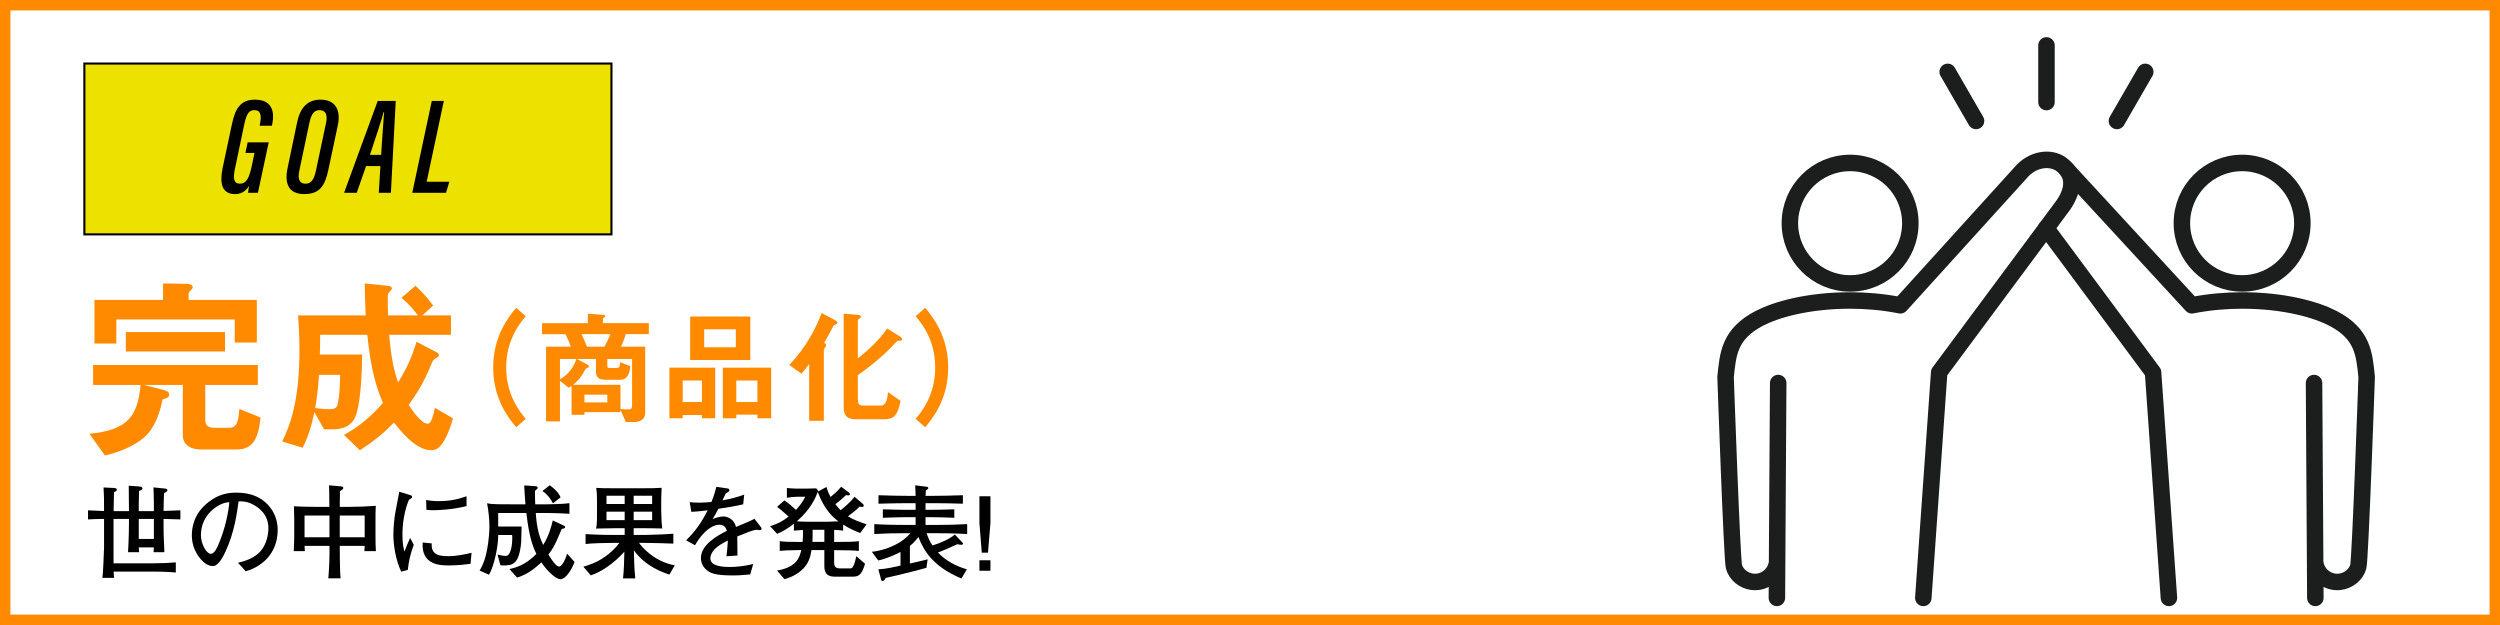
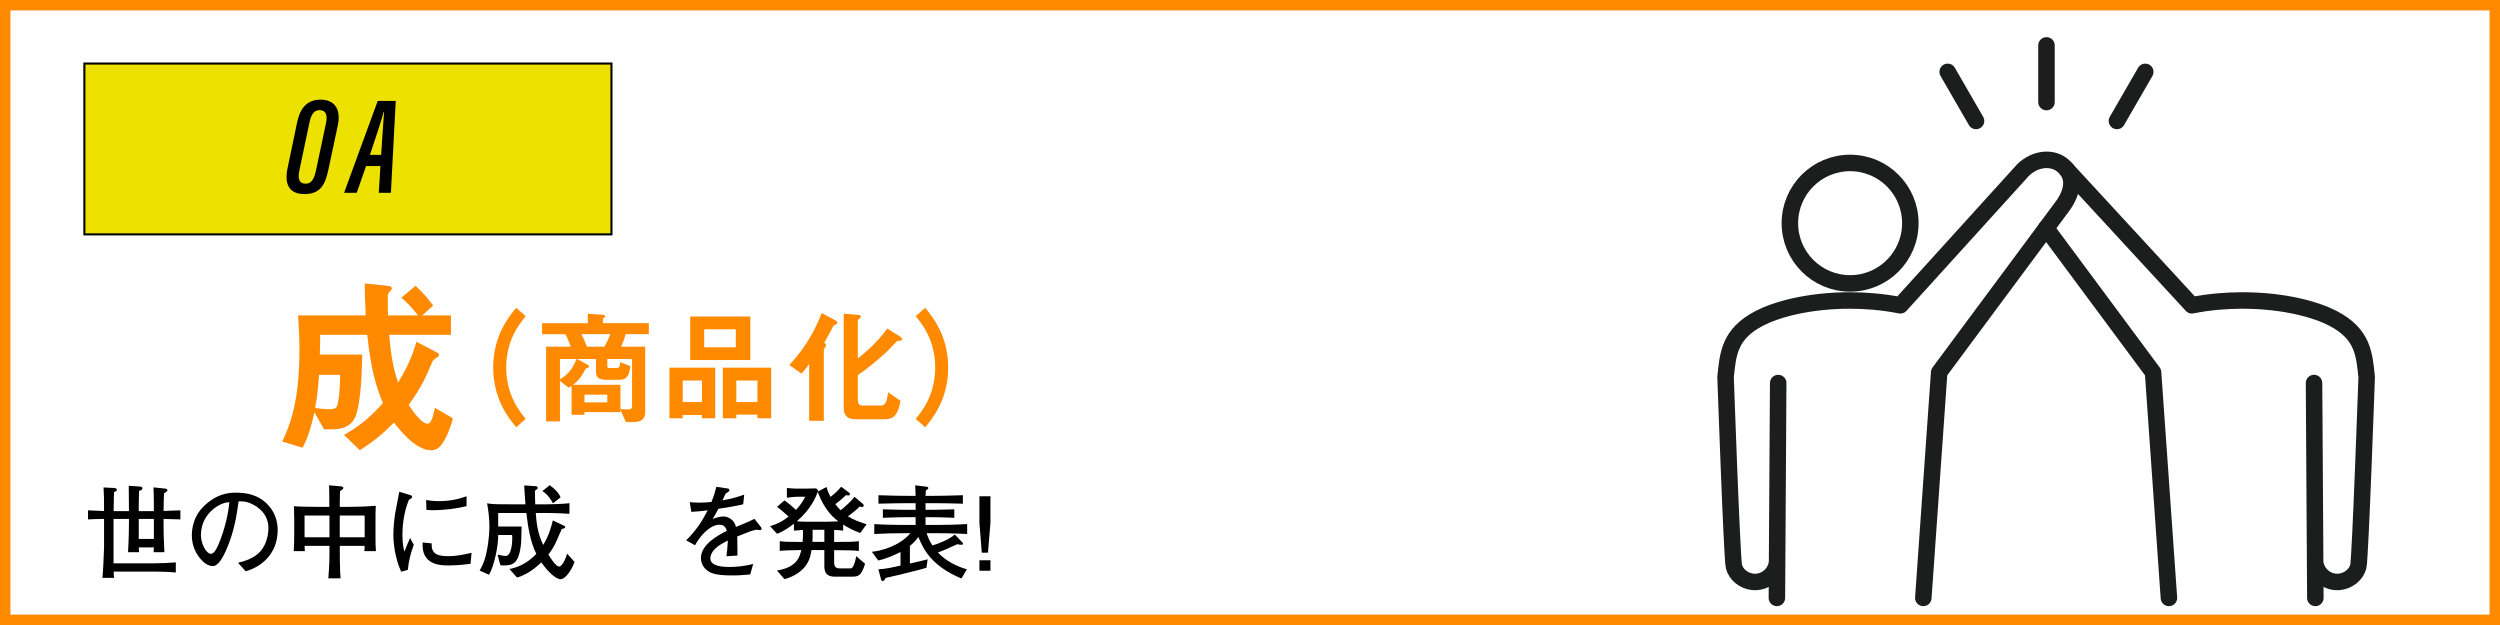
<svg xmlns="http://www.w3.org/2000/svg" id="a" viewBox="0 0 1200 300">
  <defs>
    <style>.b{fill:#ede100;}.c{fill:#ff8a00;}.d{fill:none;stroke:#1c1d1d;stroke-linecap:round;stroke-linejoin:round;stroke-width:7.919px;}</style>
  </defs>
  <g>
    <g>
-       <circle class="d" cx="1076.221" cy="107.124" r="28.911" />
      <path class="d" d="M992.036,81.403l60.063,65.144c8.578-1.725,17.13-2.318,24.122-2.318,20.535,0,35.765,4.505,43.587,8.573,14.51,7.546,15.04,17.224,16.192,28.181h0s-3.049,87.148-4.009,90.935c-.96,3.787-4.635,6.87-8.921,7.357-5.846,.666-11.128-3.573-11.799-9.466l-.533-85.951,.626,103.142" />
      <polyline class="d" points="982.15 109.549 1033.466 178.725 1041.081 287" />
    </g>
    <g>
      <circle class="d" cx="888.052" cy="107.124" r="28.911" />
      <path class="d" d="M923.19,286.998l7.622-108.282,59.662-80.395c5.402-7.89,5.038-14.945-1.025-19.403-5.162-3.796-13.993-2.834-19.787,4.251l-57.487,63.377c-8.578-1.725-17.13-2.318-24.122-2.318-20.535,0-35.764,4.505-43.587,8.573-14.51,7.546-15.04,17.224-16.192,28.181h0s3.049,87.148,4.009,90.935c.96,3.787,4.635,6.87,8.921,7.357,5.846,.666,11.128-3.573,11.799-9.466l.533-85.951-.626,103.142" />
    </g>
    <g>
      <line class="d" x1="982.308" y1="21.791" x2="982.308" y2="48.996" />
      <line class="d" x1="934.893" y1="34.496" x2="948.496" y2="58.056" />
      <line class="d" x1="1029.723" y1="34.496" x2="1016.12" y2="58.056" />
    </g>
  </g>
  <g>
    <path d="M78.511,249.074v3.233c0,3.038,0,4.654,.392,12.739h-5.193c.049-.735,.098-1.52,.147-2.303h-7.251l.147,2.303h-5.292c.392-6.223,.441-13.425,.441-13.817v-2.155h-7.398v21.312h19.255c3.577,0,7.104-.146,10.632-.44v4.851c-4.018-.343-7.839-.441-10.632-.441h-19.207c.049,1.666,.147,2.254,.245,3.038h-5.635c.098-1.078,.294-2.891,.441-6.271,.049-.833,.343-7.839,.343-8.231v-13.816c-4.753,.098-5.292,.098-7.692,.245v-4.361c2.009,.099,2.695,.147,7.692,.343,0-6.222,0-7.202-.245-11.317l5.046,.245c.931,.049,1.372,.489,1.372,.833,0,.588-.784,.931-1.372,1.176-.098,2.254-.098,2.498-.196,9.113h7.35c0-3.381-.098-8.819-.098-12.2l5.34,.392c1.225,.099,1.225,.637,1.225,.931,0,.49-.441,.784-1.617,1.177-.098,2.743-.147,4.263-.147,6.124v3.577h7.251v-4.165c0-2.303-.098-4.899-.196-7.251l5.585,.588c.343,.049,1.127,.098,1.127,.882,0,.489-1.225,1.127-1.617,1.322-.147,2.45-.147,3.626-.245,8.525,2.94-.098,3.43-.098,8.084-.294v4.361c-2.646-.099-5.684-.196-8.084-.245Zm-4.654,0h-7.251v9.603h7.251v-9.603Z" />
    <path d="M117.957,274.209l-3.724-4.066c2.891-.735,7.692-1.96,10.877-5.635,2.891-3.381,3.724-7.986,3.724-10.976,0-7.006-5.193-10.289-7.594-11.465-2.94-1.47-4.851-1.421-6.712-1.421-.833,5.978-2.009,14.699-6.125,23.763-.931,2.01-3.381,7.301-6.174,7.301-1.862,0-3.332-.931-4.165-1.666-1.862-1.519-5.978-5.83-5.978-13.18,0-3.577,1.029-9.064,5.341-13.474,6.81-6.908,13.229-6.908,16.07-6.908,4.459,0,10.534,.783,15.385,6.124,2.891,3.185,4.41,7.398,4.41,11.71,0,12.053-8.525,18.03-15.335,19.893Zm-9.163-33.023c-4.165,.686-12.347,5.781-12.347,15.679,0,4.36,2.695,8.966,4.752,8.966,1.715,0,2.989-2.939,3.577-4.262,3.528-8.231,4.998-16.414,5.292-20.53-.441,.05-.833,.099-1.274,.147Z" />
    <path d="M174.894,264.557c.098-1.323,.147-1.666,.147-2.548h-11.955c0,1.127,.049,5.978,.049,6.957,.098,5.439,.147,6.37,.343,8.624h-5.879c.441-5.194,.637-10.388,.539-15.581h-11.955c.049,.637,.098,1.568,.147,2.548h-5.341c.147-2.106,.245-5.635,.245-7.839v-7.546c0-.637-.049-4.066-.147-6.174,2.352,.196,8.182,.294,10.632,.294h6.37c-.049-7.055-.049-7.839-.147-10.338l5.585,.49c.49,.049,1.274,.146,1.274,.784,0,.538-.735,.979-1.617,1.519,0,1.078-.098,5.781-.098,6.762v.783h4.899c4.116,0,8.281-.195,12.396-.489-.146,2.303-.146,4.654-.146,7.006v6.762c0,3.626,.049,5.781,.195,7.986h-5.536Zm-16.757-17.1h-11.955v10.437h11.955v-10.437Zm16.904,0h-11.955v10.437h11.955v-10.437Z" />
    <path d="M195.77,273.522l-3.185,.883c-2.94-6.076-3.772-13.817-3.772-17.688,0-3.381,.538-8.477,.882-10.339,.392-2.106,1.616-8.721,1.959-10.338l4.998,1.519c.784,.245,1.176,.393,1.176,.882,0,.687-.734,1.029-1.519,1.421-2.205,5.194-3.136,11.27-3.136,16.953,0,4.508,.637,6.859,.979,7.938,.932-2.45,1.47-3.822,2.695-6.517l1.764,3.233c-1.764,4.899-2.45,8.085-2.842,12.053Zm30.083-2.891c-5.34,.735-9.063,.784-10.289,.784-4.066,0-13.425-.049-12.689-11.024l4.36,.441c-.44,5.536,3.675,6.124,7.938,6.124,4.214,0,8.084-.882,11.171-1.616l-.49,5.291Zm-18.275-25.723c-.931,0-1.616-.049-2.891-.146l-.146-4.753c1.47,.245,3.282,.539,5.978,.539,6.369,0,10.142-1.226,13.425-2.352v4.752c-7.497,1.813-14.013,1.96-16.365,1.96Z" />
    <path d="M270.444,252.21c.538,.245,.833,.392,.833,.882,0,.245-.245,.489-.539,.539q-.735,.146-1.127,.343c-.196,.392-.441,.931-2.45,5.635-1.372,3.136-3.038,5.438-3.92,6.565,1.176,1.91,3.528,5.781,5.194,5.781,.979,0,2.842-2.646,3.772-6.223l3.576,4.018c-1.421,3.92-4.36,8.28-6.712,8.28-2.009,0-5.781-3.087-9.212-8.084-3.38,3.185-7.202,5.978-11.66,7.301l-3.675-4.116c3.136-.637,7.839-2.009,12.935-7.251-2.988-5.831-4.066-13.425-4.802-19.647h-13.522v6.517h11.22c-.049,1.225-.098,6.614-.196,7.692-1.028,10.436-4.018,10.975-8.672,10.975q-.833,0-1.323-.146l-1.322-5.047c2.303,.49,2.988,.637,3.87,.637,2.744,0,3.185-6.174,3.185-8.574,0-.637,0-.784-.098-1.47h-6.663c.098,4.899-1.862,14.797-4.41,19.06l-4.507-2.009c2.106-3.43,2.988-7.104,3.282-8.624,1.323-6.075,1.421-11.22,1.421-12.543,0-3.331-.441-7.839-1.127-11.122,2.254,.441,3.871,.49,11.514,.49h6.909c-.441-5.39-.49-7.104-.588-9.064l5.145,.344c.637,.049,1.322,.098,1.322,.832,0,.245-.098,.393-.294,.539-.343,.294-.882,.735-1.028,.882,.049,3.381,.049,4.851,.146,6.468h5.929c1.176,0,7.986-.146,10.485-.539v5.096c-5.292-.343-10.534-.392-10.779-.392h-5.39c.343,4.214,.735,9.505,3.577,15.336,2.743-4.41,3.968-9.016,4.605-11.76l5.096,2.401Zm-5.047-10.633c-.539-1.077-2.058-3.919-5.047-5.879l3.528-2.793c4.115,3.038,4.851,4.998,5.193,5.83l-3.675,2.842Z" />
-     <path d="M321.305,275.776c-3.136-1.028-11.367-3.772-17.051-11.611,.099,4.507,.196,9.015,.687,13.474h-5.88c.441-4.459,.49-7.007,.637-12.837-5.487,6.174-11.71,9.946-16.119,11.367l-3.577-4.165c2.548-.734,6.271-1.861,10.437-4.802,2.303-1.616,4.948-3.969,6.859-6.614h-3.332c-3.087,0-10.142,.147-12.886,.539v-4.753c3.871,.196,7.153,.393,13.082,.393h5.684v-3.234h-4.165c-.784,0-4.36,.099-5.096,.099-2.4,0-3.136,.049-4.458,.098,.489-2.009,.44-6.32,.44-7.202v-5.096c0-2.45,0-4.899-.392-7.252,1.323,.099,2.106,.099,3.233,.147,1.078,0,5.831,.049,6.811,.049h10.338c7.595,0,7.84-.049,11.024-.245-.098,.98-.196,5.537-.196,6.614v4.41c0,.882,.147,4.654,.196,5.39,.098,1.127,.147,1.666,.294,3.136-2.205-.099-7.644-.147-9.897-.147h-3.821v3.234h5.438c1.617,0,10.779-.294,13.621-.588v4.752c-2.939-.146-10.682-.343-13.572-.343h-2.891c1.127,1.715,7.153,8.967,17.148,10.779l-2.597,4.409Zm-21.46-37.824h-8.722v3.969h8.722v-3.969Zm0,7.643h-8.722v4.067h8.722v-4.067Zm13.18-7.643h-8.868v3.969h8.868v-3.969Zm0,7.643h-8.868v4.067h8.868v-4.067Z" />
    <path d="M364.769,254.464c-.244,0-1.322-.147-1.861-.196-2.597,.637-2.842,.734-9.016,3.233,.049,1.421,.049,7.889,.099,9.162l-5.292,.344c.196-1.568,.49-3.969,.686-7.546-3.037,1.519-4.851,2.597-6.467,4.263-1.127,1.176-1.96,2.891-1.96,4.214,0,3.772,5.438,4.214,9.456,4.214,2.548,0,7.447-.393,11.122-1.471l-1.421,5.047c-.392,0-.734,.049-3.626,.294-1.127,.099-2.498,.196-4.605,.196-8.966,0-11.023-1.176-12.837-2.744-1.666-1.421-2.597-3.479-2.597-5.634,0-6.37,7.938-10.828,12.445-13.033-.441-1.274-1.029-2.94-3.626-2.94-2.694,0-5.438,2.107-7.007,3.626-2.106,2.058-3.576,4.36-4.654,6.223l-4.263-2.352c5.145-5.096,7.692-9.261,10.338-14.405-3.43,.393-4.899,.588-7.839,.735l-.784-4.655c1.323,.099,2.646,.245,4.605,.245,2.45,0,4.263-.195,5.831-.343,1.372-3.381,1.812-5.193,2.352-7.251l5.438,.783c.441,.05,.833,.294,.833,.784,0,.539-.098,.588-1.812,1.666-.784,1.617-.98,2.106-1.52,3.233,4.753-.833,7.497-1.665,10.437-2.743l-.49,4.654c-2.743,.687-8.868,1.764-11.906,2.156-1.176,2.303-1.959,3.576-2.792,4.899,.979-.393,3.479-1.225,5.242-1.225,1.715,0,4.36,1.077,5.536,3.674,.196,.441,.344,.98,.441,1.372,6.369-2.646,6.614-2.743,8.868-3.919l3.185,4.066c.196,.245,.245,.489,.245,.686,0,.393-.294,.687-.784,.687Z" />
    <path d="M412.936,255.835c-2.891-1.028-5.635-2.4-8.231-4.018v2.891c-1.519-.244-2.842-.294-4.312-.343v5.782c8.329-.05,8.771-.05,11.857-.393v4.704c-2.939-.294-3.822-.294-11.857-.393v5.978c0,2.352,1.226,2.793,2.842,2.793h4.949c.686,0,1.127-.392,1.715-1.764,.294-.637,.783-2.254,1.127-4.116l4.213,3.675c-1.96,6.174-3.282,6.174-7.055,6.174h-7.35c-5.145,0-5.145-3.283-5.145-5.684v-7.104h-6.174c-.44,2.891-1.176,6.663-4.997,9.897-1.127,.979-3.871,3.037-7.986,4.066l-3.577-4.115c9.652-1.617,10.877-6.517,11.661-9.849-7.007,.147-7.447,.147-10.338,.392v-4.654c2.449,.294,3.282,.393,10.975,.393,.049-.784,.294-3.087,.147-5.782-1.96,.147-2.156,.147-4.312,.343v-3.331c-2.744,2.155-5.341,3.821-8.085,4.851l-3.381-3.675c3.724-1.127,5.831-2.205,8.918-4.605-2.989-2.695-4.214-3.675-5.537-4.655l3.479-3.086c1.52,.882,4.018,3.086,5.586,4.557,2.205-2.401,3.282-4.067,4.459-6.321h-4.067c-.783,0-3.233,.196-4.752,.49v-4.703c.931,.146,3.331,.294,4.312,.294h5.193c1.764,0,3.381-.05,4.557-.099l.979,1.127c-.098,.245-.098,.294-.195,.441l4.164-2.254c.344,1.225,.735,2.548,1.96,4.802,1.274-1.029,3.185-2.597,5.096-4.899l3.724,2.792c.196,.147,.49,.441,.49,.784,0,.441-.49,.588-.784,.588-.245,0-.44-.049-1.127-.146-1.322,1.322-2.646,2.498-5.096,4.36,1.127,1.519,2.156,2.548,2.499,2.891,1.176-.833,5.292-4.36,6.663-6.468l3.871,3.283c.196,.146,.588,.539,.588,.979,0,.344-.294,.638-.833,.638-.294,0-.734-.099-1.176-.196-1.225,1.421-3.381,3.038-5.586,4.703,2.499,1.617,5.782,2.744,8.967,3.822l-3.038,4.164Zm-20.431-19.696c-1.029,2.695-3.087,8.036-9.996,14.062,1.078,.098,1.568,.245,5.978,.245h8.231c.49,0,3.626-.099,5.732-.196-1.959-1.47-6.418-4.802-9.945-14.111Zm3.185,18.178h-5.635c.049,3.087-.049,5.193-.098,5.781h5.732v-5.781Z" />
    <path d="M449.247,255.934h-4.459c.637,2.058,1.568,4.066,2.793,5.879,3.233-.931,8.231-2.988,10.73-5.242l3.724,3.92c.195,.195,.195,.44,.195,.489,0,.147-.146,.539-.734,.539-.49,0-1.47-.195-2.009-.294-.833,.344-4.459,2.009-5.243,2.353-2.449,1.028-2.891,1.225-4.066,1.616,3.772,3.969,8.672,6.565,13.915,8.085l-2.597,4.409c-14.013-5.88-18.08-13.522-20.677-19.941-.343,.441-1.812,2.499-4.066,4.312v8.428c2.106-.49,6.908-1.52,8.525-2.009l-.588,4.066c-2.891,.882-5.831,1.568-13.964,3.577-.882,.195-4.802,1.077-5.586,1.273-.098,.147-.44,.882-.539,.979-.392,.441-.637,.49-.931,.49-.539,0-.588-.146-.784-.833l-1.273-4.752c3.576-.196,7.104-.98,10.632-1.813v-6.517c-2.548,1.323-7.007,3.332-10.681,4.067l-3.087-4.165c3.821-.294,13.131-2.548,18.521-8.917h-2.548c-4.949,0-9.897,.098-14.797,.392v-4.753c5.096,.344,12.004,.393,14.797,.393h5.047v-3.724h-4.312c-1.519,0-7.104,.098-11.416,.294v-4.066c4.018,.146,9.212,.244,11.416,.244h4.312v-3.185h-4.361c-2.891,0-9.015,.099-13.474,.245v-4.066c4.753,.196,10.828,.294,13.474,.294h4.361c-.05-.294-.147-4.36-.196-5.047l5.585,.687c.344,.049,.687,.195,.687,.637,0,.343-.099,.392-1.176,1.176-.099,1.421-.099,1.715-.147,2.548h4.41c2.204,0,8.476-.098,13.522-.294v4.066c-3.92-.146-10.338-.245-13.522-.245h-4.41v3.185h2.352c1.911,0,7.203-.098,11.466-.244v4.066c-3.871-.196-9.555-.294-11.466-.294h-2.352v3.724h4.998c4.997,0,9.995-.099,14.992-.393v4.753c-6.223-.392-14.404-.392-14.992-.392Z" />
    <path d="M475.413,238.197v12.837l-1.176,14.258h-2.988l-1.127-14.258v-12.837h5.291Zm0,30.72v5.047h-5.291v-5.047h5.291Z" />
  </g>
  <g>
    <g>
      <rect class="b" x="40.5" y="30.5" width="253" height="82" />
      <path d="M293,31V112H41V31h252m1-1H40V113h254V30h0Z" />
    </g>
    <g>
-       <path d="M123.804,92.54h-4.709c.02-.753,.257-2.454,.521-3.464-1.716,3.074-4.317,4.084-6.784,4.084-6.437,0-7.498-5.288-5.94-12.698l4.408-20.733c1.577-7.528,4.091-11.985,11.308-11.894,8.681,.093,9.096,6.853,8.093,11.563l-.198,.951h-5.853l.225-1.309c.62-3.422,.442-6.179-2.783-6.179-2.328,0-3.7,1.391-4.801,6.621l-4.507,21.481c-.95,4.458-.726,7.195,2.348,7.195,3.37,0,4.597-3.104,5.889-9.245l1.142-5.517h-4.359l1.063-5.073h10.12l-5.181,24.215Z" />
      <path d="M162.148,60.179l-4.506,21.174c-1.564,7.393-3.901,11.808-11.539,11.808-7.578,0-9.599-5.029-8.093-12.343l4.599-22.06c1.505-7.248,5.11-10.923,11.234-10.923,6.944,0,9.929,4.778,8.305,12.344Zm-13.602-1.395l-4.831,22.938c-.831,3.851-.271,6.458,3.001,6.458,2.797,0,4.063-2.271,4.94-6.272l4.831-22.82c.811-3.844-.006-6.226-3.159-6.226-2.552,0-3.983,2.05-4.782,5.922Z" />
      <path d="M175.71,79.703l-4.472,12.837h-6.077c1.579-4.183,14.373-39.408,16.148-44.084h8.64l-2.311,44.084h-5.826l.792-12.837h-6.895Zm7.238-5.351c.528-7.505,1.023-16.024,1.419-20.573h-.225c-.938,3.639-4.077,13.14-6.577,20.573h5.382Z" />
-       <path d="M207.259,48.456h5.78l-8.242,38.78h10.889l-1.598,5.304h-16.2l9.371-44.084Z" />
    </g>
  </g>
  <g>
-     <path class="c" d="M113.604,215.753h-17.205c-3.255,0-8.649-1.116-8.649-6.976v-23.994h-18.601l9.394,2.418c.93,.279,2.697,.744,2.697,2.232,0,1.395-1.674,1.859-3.255,2.325-1.581,8.742-4.929,14.415-7.719,17.205-1.395,1.395-6.882,6.604-19.902,9.672l-7.44-10.416c18.787-1.767,23.158-8.835,24.553-23.437h-22.786v-9.579H123.741v9.579h-25.204v16.927c0,2.79,2.046,3.627,3.999,3.627h7.626c3.348,0,4.278-2.697,4.743-9.021l10.137,4.092c-1.023,11.067-4.278,15.346-11.439,15.346Zm-.93-51.337v-11.067H55.849v11.532h-10.509v-20.926h32.923v-7.905l11.253,.187c.465,0,2.976,.093,2.976,1.581,0,.465-.186,.837-.93,1.487-.651,.651-1.023,1.116-1.023,1.581v3.069h32.737v20.461h-10.602Zm-52.268,4.277v-9.3h47.617v9.3H60.406Z" />
    <path class="c" d="M213.114,211.661c-2.325,3.999-4.371,4.464-6.138,4.464-7.626,0-15.438-10.138-17.856-13.299-5.394,5.486-9.672,8.928-16.368,13.299l-7.626-7.348c6.976-3.999,11.904-7.719,18.694-15.345-3.348-7.998-5.673-15.346-7.533-32.737h-22.6c0,5.022-.093,6.976-.186,9.486h20.368c-.186,10.323-.744,20.833-2.511,27.529-.744,2.696-2.325,8.37-11.812,8.37h-3.999l-4.65-8.277c-1.395,6.696-2.697,11.067-5.58,17.112l-9.858-2.977c3.72-7.812,8.277-19.065,8.277-44.083,0-6.23-.279-10.788-.651-16.461h32.458c-.372-7.068-.372-10.323-.465-15.346l11.625,1.209c.744,.093,1.395,.651,1.395,1.116,0,.558-.465,1.023-.837,1.396-1.116,1.115-1.116,1.487-1.116,2.883,0,2.883,0,5.766,.093,8.742h14.415c-3.813-4.93-6.417-7.161-7.998-8.463l6.789-5.767c2.418,2.325,4.836,4.558,8.463,9.486l-5.208,4.743h13.764v9.3h-29.667c1.023,11.347,2.139,16.462,4.278,22.879,4.278-6.882,6.604-12.09,8.835-19.53l9.951,5.208c.558,.279,.837,.651,.837,1.116,0,.744-.558,1.022-.93,1.209q-1.767,1.022-2.232,2.046c-2.976,7.161-5.115,11.997-11.346,20.739,1.302,1.953,5.859,9.021,9.114,9.021,1.86,0,2.697-4.278,3.441-7.626l8.649,5.021c-.465,1.953-1.767,6.511-4.278,10.882Zm-59.986-31.714c-.558,8.277-1.116,11.625-1.86,15.903,1.953,.279,4.185,.558,7.161,.558,1.767,0,2.883-.372,3.441-1.674,.372-.93,1.302-5.115,1.395-14.787h-10.137Z" />
    <path class="c" d="M247.772,205.094c-3.54-4.32-11.04-13.439-11.04-28.679s7.5-24.419,11.04-28.679l4.56,4.02c-3.06,3.779-9.36,11.579-9.36,24.659s6.3,20.879,9.36,24.659l-4.56,4.02Z" />
    <path class="c" d="M300.332,160.396c-.72,2.58-1.38,4.2-2.22,6h11.58v31.498c0,3.24-1.86,4.681-5.7,4.681h-3.6l-2.58-5.94v1.2h-17.279v1.26h-6.18v-13.859c-.66,.42-.9,.54-1.44,.84l-4.14-3.239v19.438h-6.66v-35.878h11.879c-.72-2.101-1.62-4.14-2.58-6h-11.22v-5.28h21.959v-4.56l7.08,.54c.48,.061,1.26,.12,1.26,.66,0,.36-.36,.6-1.08,1.08v2.279h22.019v5.28h-11.1Zm-31.559,11.939v9.72c2.1-1.2,5.76-3.6,7.92-9.72h-7.92Zm34.619,0h-11.879v3.42c0,.72,.3,.899,1.32,.899h3.24c.9,0,1.44-.359,1.62-2.819l4.86,1.92c-.3,2.52-.78,6.54-4.98,6.54h-6.899c-3.48,0-4.62-1.38-4.62-3.96v-6h-9.06l4.68,2.52c.24,.12,1.02,.54,1.02,1.021,0,.3-.24,.6-.48,.66-.96,.359-1.08,.359-1.5,1.14-2.1,4.08-3.899,5.58-5.64,7.02h22.739v11.64c1.62,.12,2.04,.18,3.24,.18,1.8,0,2.34-.12,2.34-2.159v-22.02Zm-24.299-11.939c.9,1.74,1.68,3.42,2.64,6h8.4c1.14-2.04,1.92-3.66,2.82-6h-13.859Zm12.419,29.039h-10.979v3.72h10.979v-3.72Z" />
    <path class="c" d="M336.933,200.773v-1.56h-9.24v1.56h-6.359v-24.299h21.959v24.299h-6.36Zm0-18.119h-9.24v10.32h9.24v-10.32Zm-5.64-9.84v-20.879h28.859v20.879h-28.859Zm21.899-14.759h-15.179v8.64h15.179v-8.64Zm10.38,42.718v-1.739h-10.14v1.739h-6.48v-24.299h23.219v24.299h-6.6Zm0-18.119h-10.14v10.32h10.14v-10.32Z" />
    <path class="c" d="M401.373,155.655c-1.08,.42-1.2,.48-1.38,.841-1.2,2.279-1.62,3.239-4.38,8.039,.54,.36,.9,.6,.9,1.08,0,.3-.06,.6-.3,.96-.66,.78-.78,.96-.78,1.44v33.958h-7.02v-27.299c-1.38,1.92-2.16,2.94-3.72,4.68l-5.82-4.14c8.34-9,12.54-17.279,15.539-24.959l6.42,3.42c.42,.24,1.14,.66,1.14,1.2,0,.479-.42,.72-.6,.779Zm31.139,7.86c-.24,.06-1.44,.06-1.74,.12-.3,.119-4.44,4.56-5.34,5.399-4.26,3.96-8.82,7.68-13.68,11.039v11.34c0,2.46,.48,3.24,2.58,3.24h8.34c2.22,0,3-1.44,3.6-6.42l6,4.2c-1.62,7.979-3.72,8.819-8.58,8.819h-12.9c-4.02,0-5.82-1.68-5.82-5.7v-44.998l6.36,.54c.84,.061,1.92,.12,1.92,.9,0,.359-.48,.72-.6,.84-.24,.12-.9,.6-.9,1.14v18.06c6.54-5.22,10.44-9.24,14.1-14.34l5.88,3.66c.24,.18,1.26,.78,1.26,1.38,0,.36-.24,.66-.48,.78Z" />
    <path class="c" d="M444.093,205.094l-4.56-4.02c3.06-3.78,9.36-11.52,9.36-24.659s-6.3-20.88-9.36-24.659l4.56-4.02c3.54,4.319,11.04,13.439,11.04,28.679s-7.5,24.419-11.04,28.679Z" />
  </g>
  <path class="c" d="M1195,5V295H5V5H1195m5-5H0V300H1200V0h0Z" />
</svg>